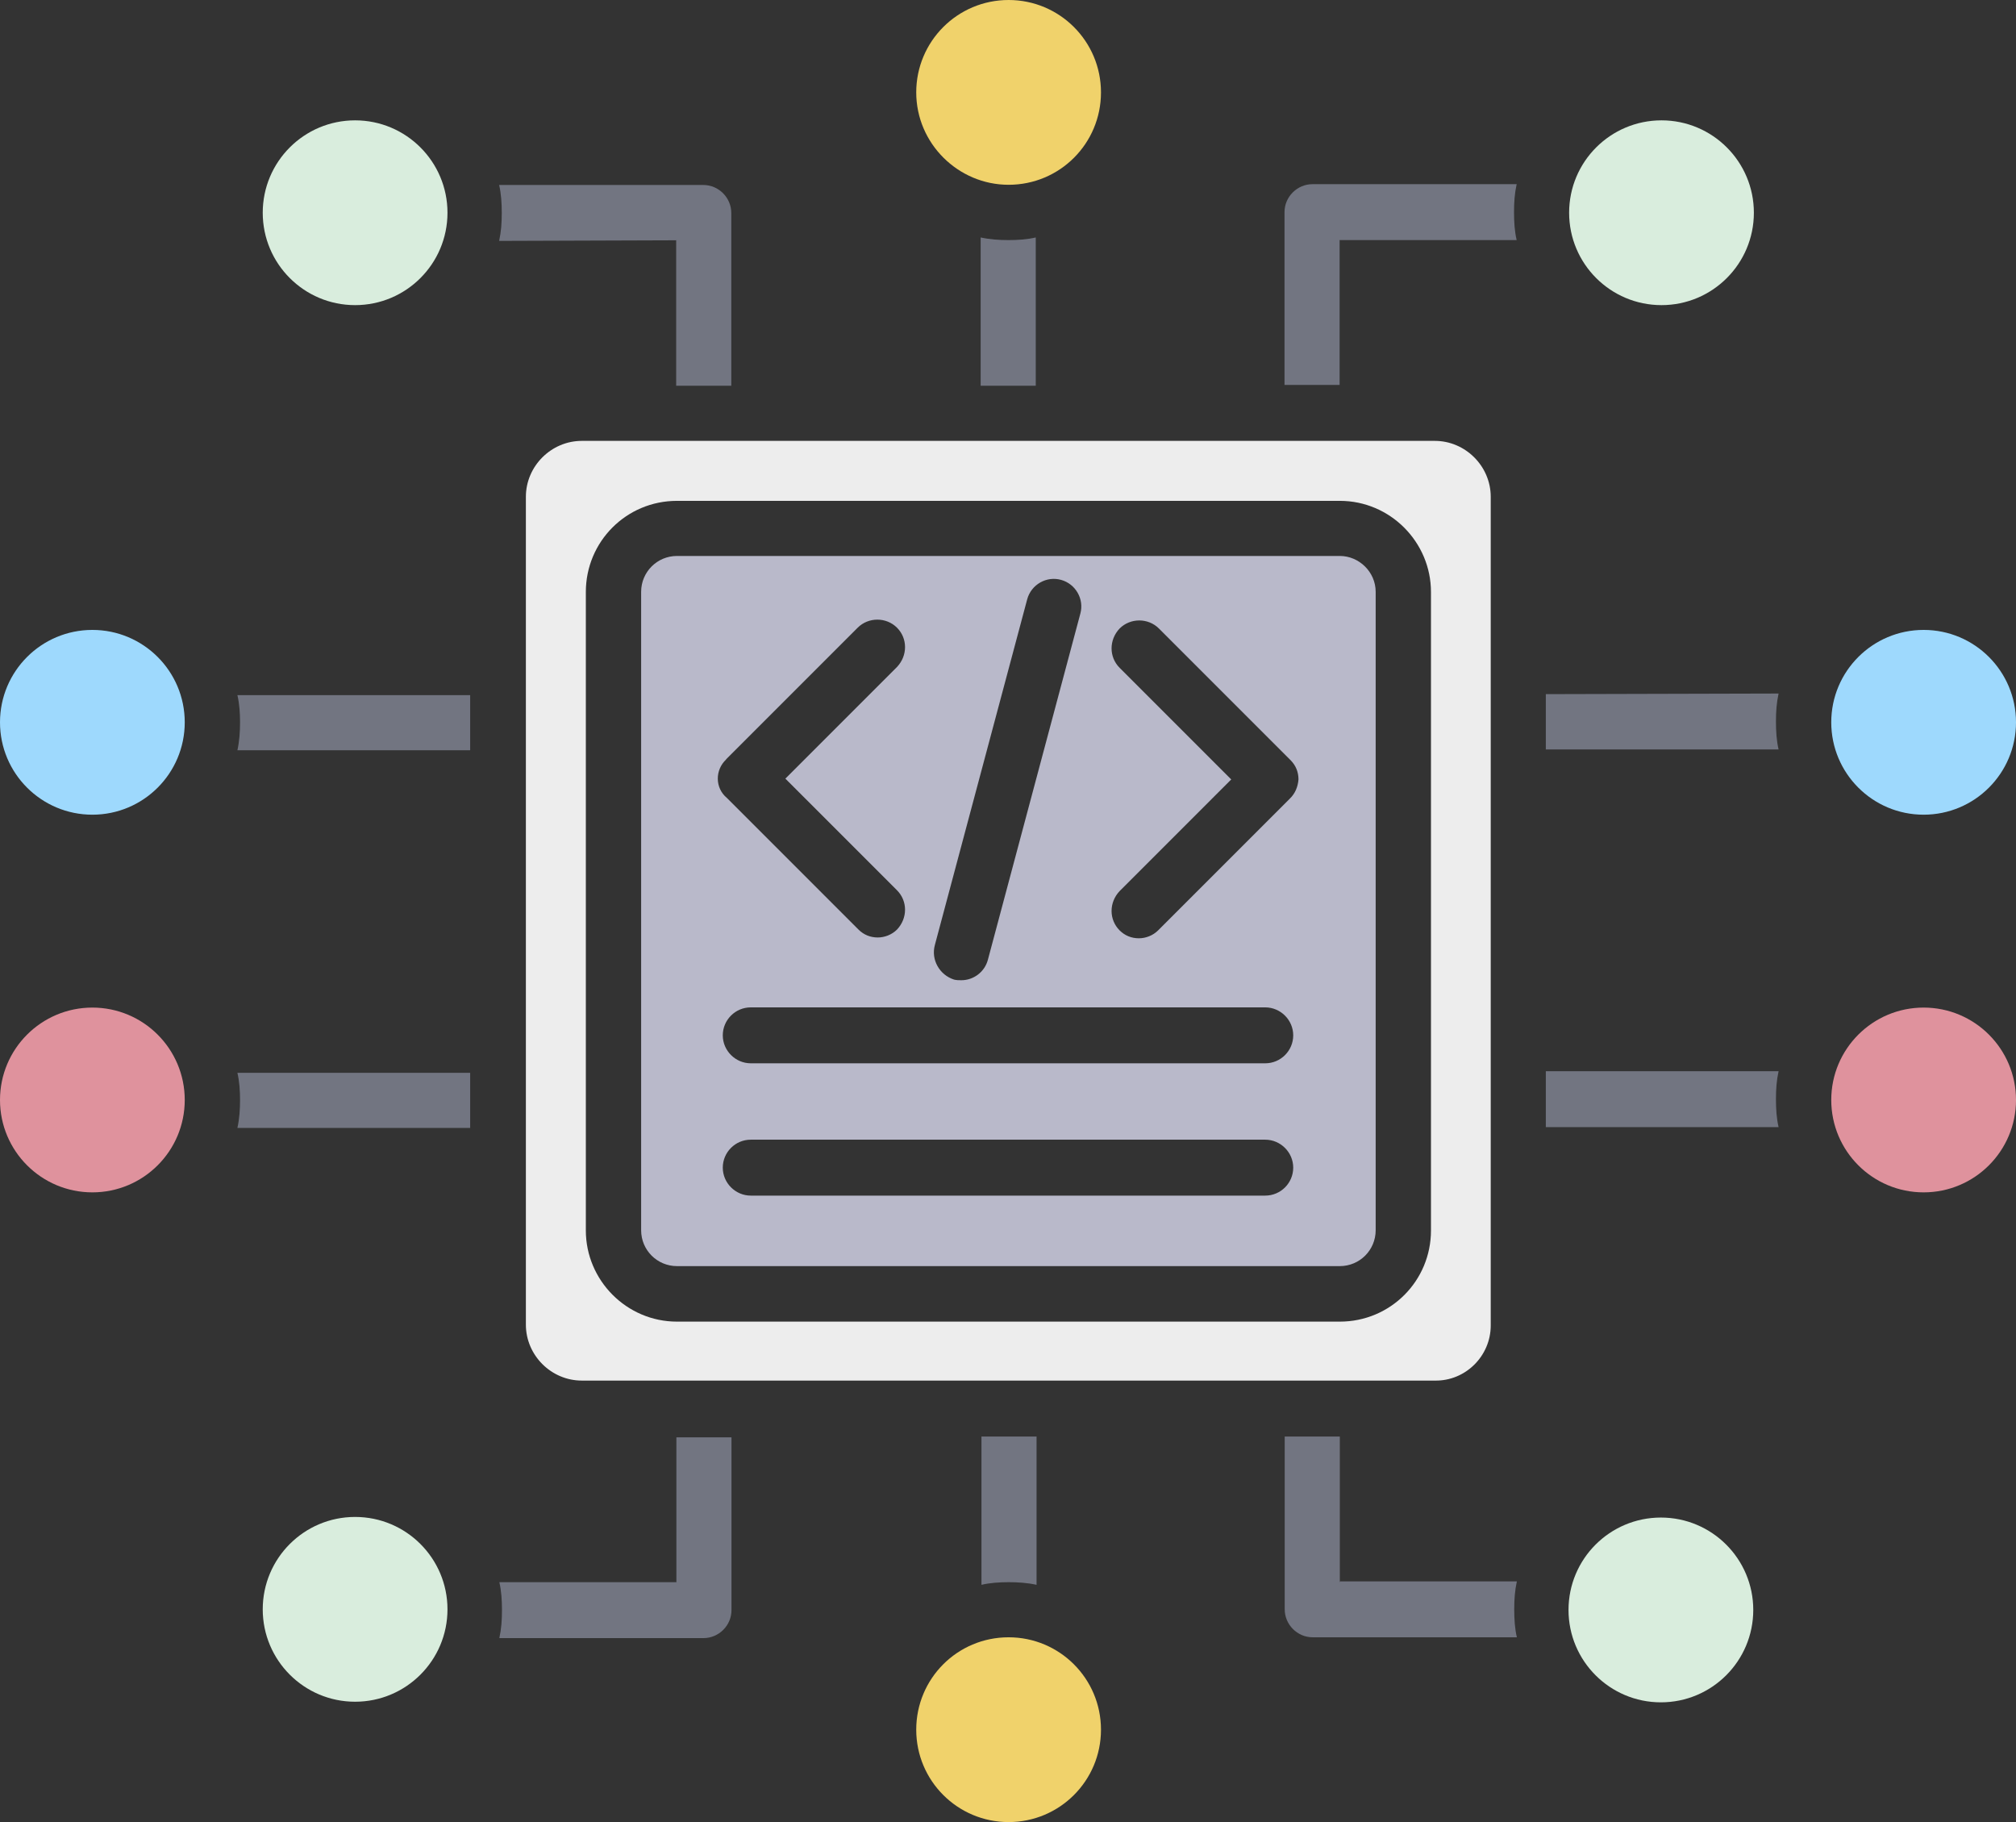
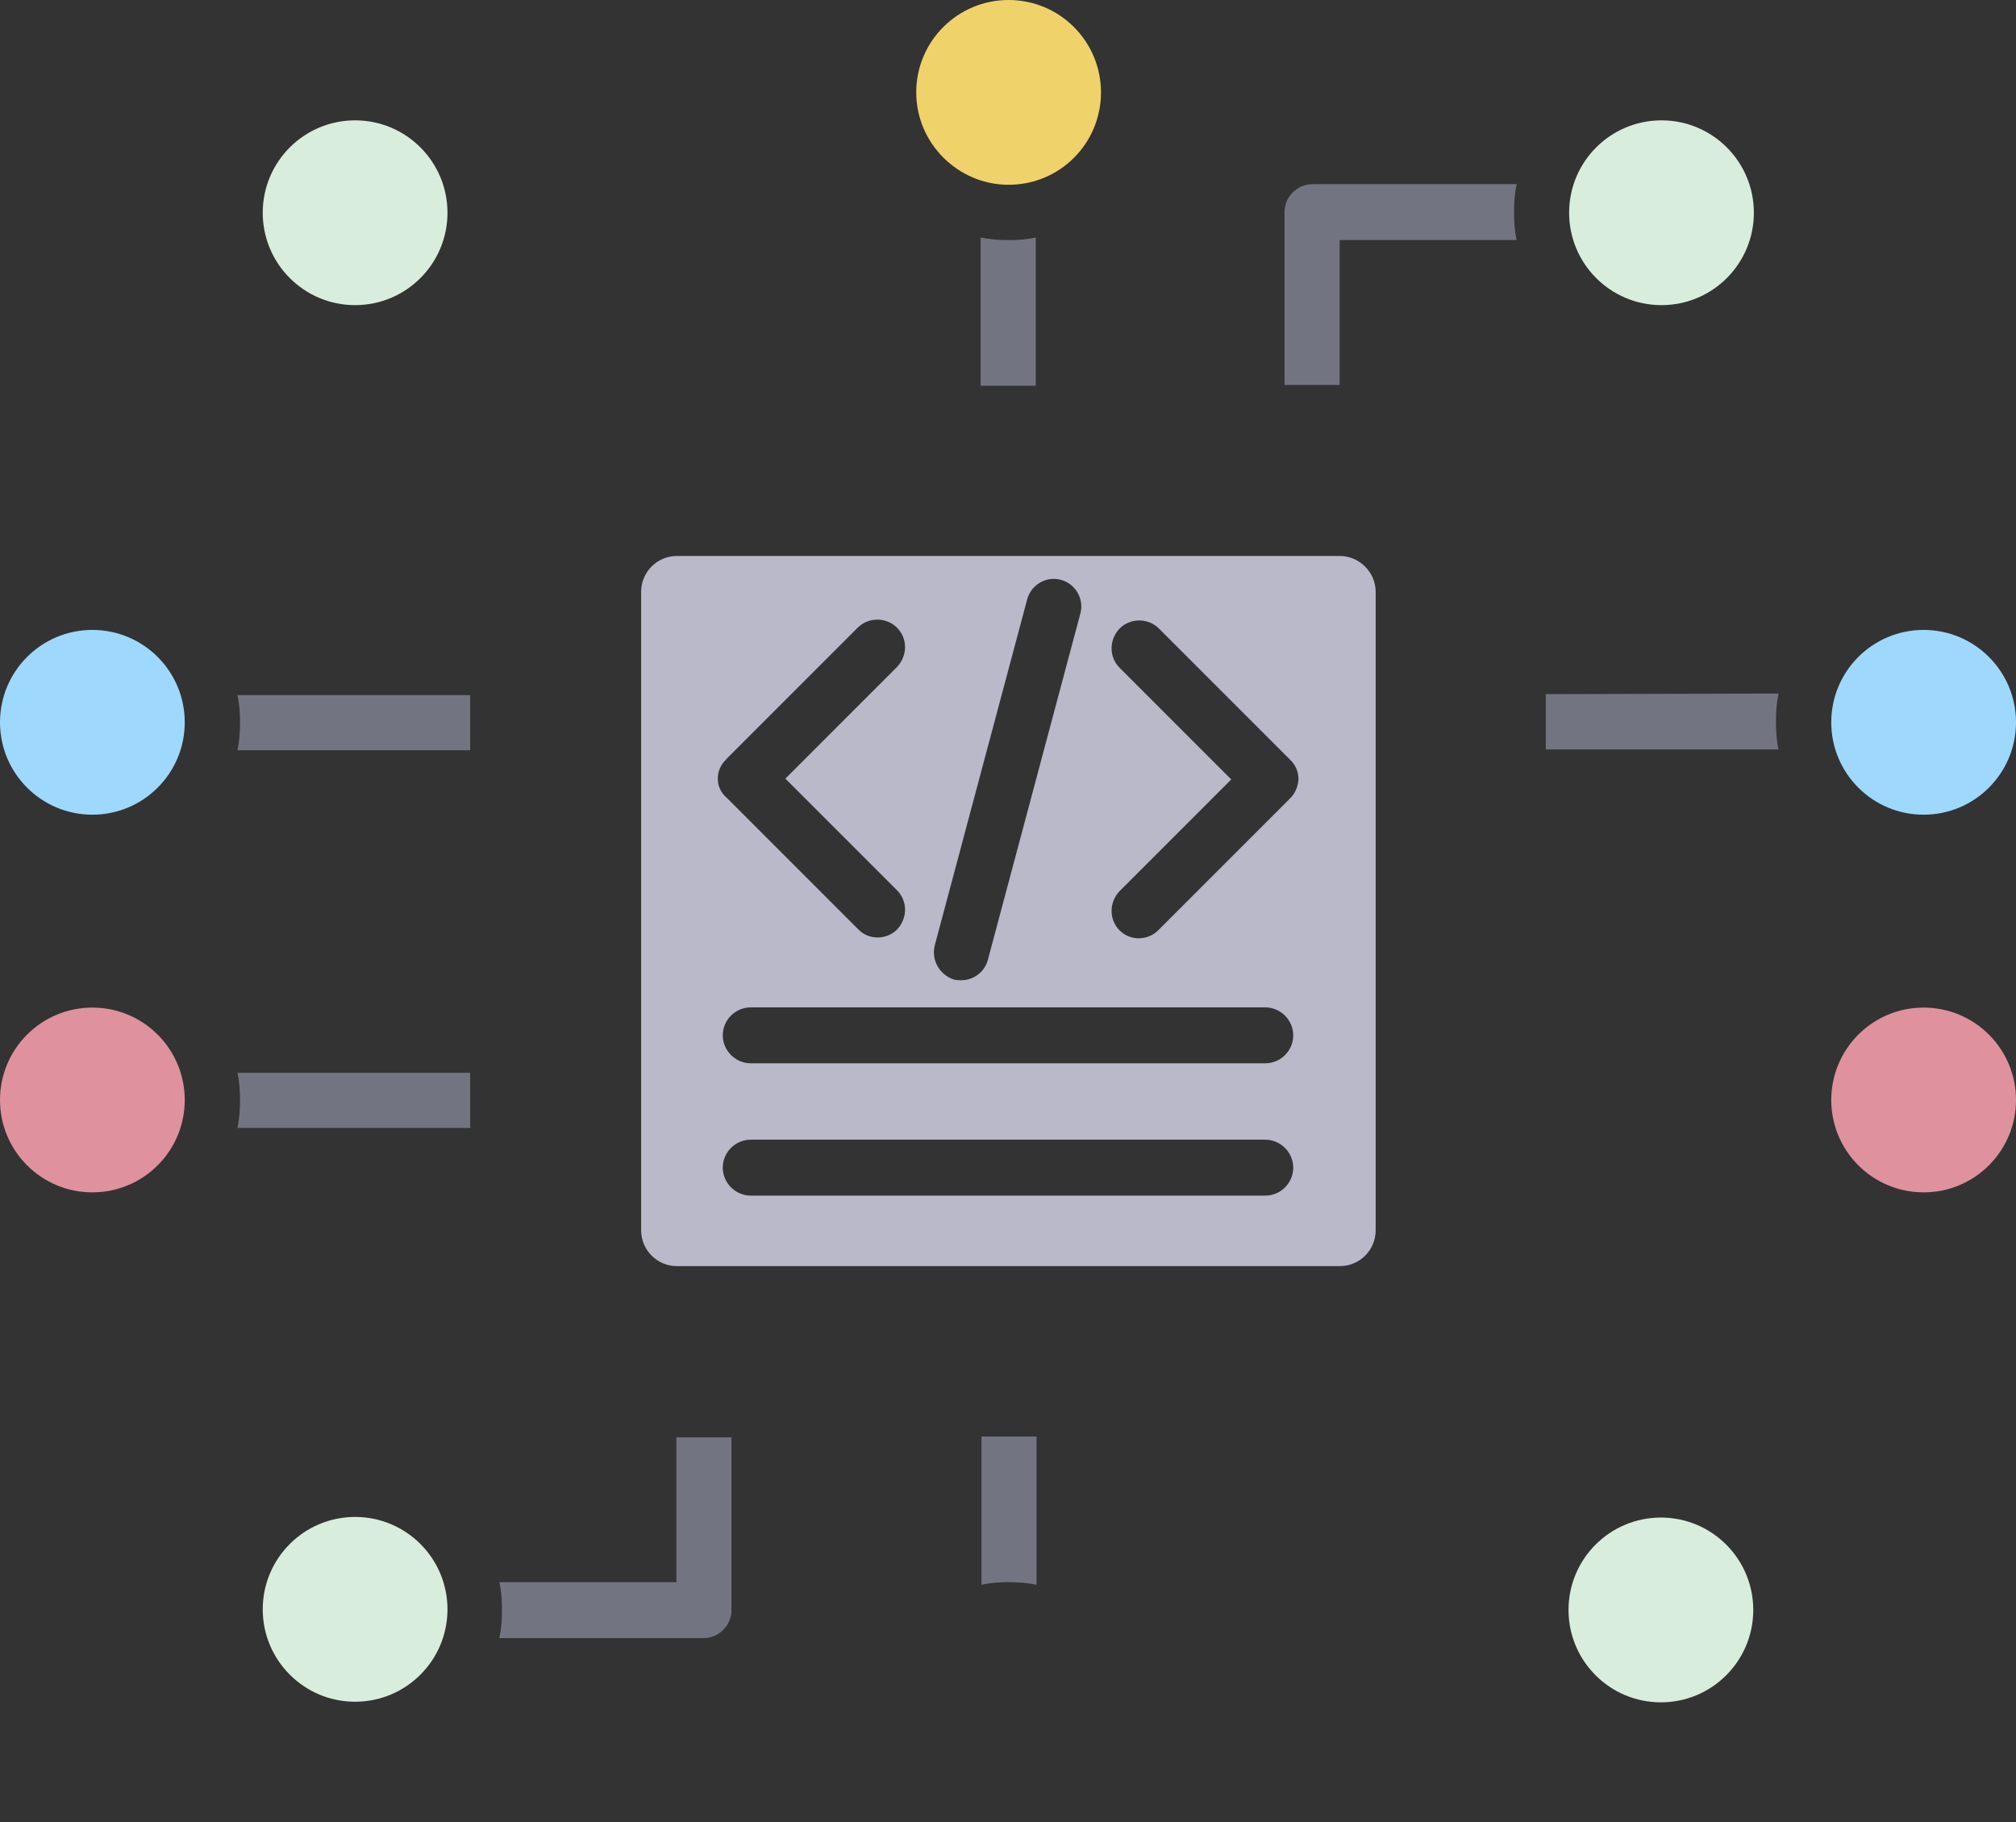
<svg xmlns="http://www.w3.org/2000/svg" id="Layer_2" data-name="Layer 2" viewBox="0 0 99.52 89.93">
  <rect x="0" y="0" width="99.52" height="89.93" fill="#333333" stroke="none" />
  <defs>
    <style>
      .cls-1 {
        fill: #f0d26b;
      }

      .cls-2 {
        fill: #727581;
      }

      .cls-3 {
        fill: #9ed9fd;
      }

      .cls-4 {
        fill: #d9eddd;
      }

      .cls-5 {
        fill: #df929d;
      }

      .cls-6 {
        fill: #b9b9ca;
      }

      .cls-7 {
        fill: #ededed;
      }
    </style>
  </defs>
  <g id="Web_App_Development" data-name="Web App Development">
    <g>
-       <path class="cls-7" d="m73.59,65.42V24.52c0-1.51-1.25-2.76-2.76-2.76H28.72c-1.51,0-2.76,1.25-2.76,2.76v40.86c0,1.51,1.25,2.76,2.76,2.76h42.11c1.51.03,2.76-1.21,2.76-2.72Zm-2.95-4.69c0,2.49-2,4.5-4.5,4.5h-32.72c-2.49,0-4.5-2.04-4.5-4.5v-31.51c0-2.49,2-4.5,4.5-4.5h32.72c2.49,0,4.5,2.04,4.5,4.5v31.51Z" />
      <path class="cls-6" d="m66.14,27.44h-32.72c-.98,0-1.77.79-1.77,1.77v31.51c0,.98.79,1.77,1.77,1.77h32.72c.98,0,1.77-.79,1.77-1.77v-31.51c0-.98-.82-1.77-1.77-1.77Zm-19.99,19.2l4.56-17.07c.2-.72.95-1.15,1.67-.95s1.15.95.95,1.67l-4.56,17.07c-.16.62-.72,1.02-1.31,1.02-.13,0-.23,0-.36-.03-.72-.23-1.15-.98-.95-1.71Zm-10.31-9.16l6.5-6.5c.53-.53,1.41-.53,1.94,0s.53,1.38,0,1.94l-5.51,5.51,5.51,5.51c.53.53.53,1.38,0,1.94-.26.26-.62.39-.95.39-.36,0-.69-.13-.95-.39l-6.5-6.5c-.59-.49-.59-1.38-.03-1.9Zm26.62,21.53h-25.4c-.75,0-1.38-.62-1.38-1.38s.62-1.38,1.38-1.38h25.4c.75,0,1.38.62,1.38,1.38s-.62,1.38-1.38,1.38Zm0-6.53h-25.4c-.75,0-1.38-.62-1.38-1.38s.62-1.38,1.38-1.38h25.4c.75,0,1.38.62,1.38,1.38s-.62,1.38-1.38,1.38Zm1.21-13.06l-6.5,6.5c-.26.26-.62.39-.95.39-.36,0-.69-.13-.95-.39-.53-.53-.53-1.38,0-1.94l5.51-5.51-5.51-5.51c-.53-.53-.53-1.38,0-1.94.53-.53,1.41-.53,1.94,0l6.5,6.5c.26.26.39.59.39.95-.03.36-.16.69-.43.95Z" />
-       <path class="cls-2" d="m33.38,11.85v7.19h2.72v-8.53c0-.75-.62-1.38-1.38-1.38h-10.08c.1.43.13.89.13,1.38s-.03.92-.13,1.38l8.73-.03h0Z" />
      <circle class="cls-4" cx="17.53" cy="10.5" r="4.56" />
      <path class="cls-2" d="m66.14,11.85h8.73c-.1-.43-.13-.89-.13-1.38s.03-.92.13-1.38h-10.08c-.75,0-1.38.62-1.38,1.38v8.53h2.72v-7.16h0Z" />
      <circle class="cls-4" cx="82.02" cy="10.5" r="4.56" />
      <path class="cls-2" d="m49.79,78.09c.46,0,.92.03,1.38.13v-7.32h-2.72v7.32c.43-.1.89-.13,1.35-.13Z" />
      <path class="cls-2" d="m33.38,78.09h-8.73c.1.43.13.89.13,1.38s-.03.92-.13,1.38h10.08c.75,0,1.38-.62,1.38-1.38v-8.53h-2.72v7.16h0Z" />
      <circle class="cls-4" cx="17.53" cy="79.43" r="4.56" />
-       <path class="cls-2" d="m66.14,78.09v-7.19h-2.72v8.53c0,.75.62,1.38,1.38,1.38h10.08c-.1-.43-.13-.89-.13-1.38s.03-.92.13-1.38h-8.73v.03h0Z" />
      <circle class="cls-4" cx="81.99" cy="79.46" r="4.56" />
-       <path class="cls-1" d="m49.79,80.81c-2.53,0-4.56,2.04-4.56,4.56s2.04,4.56,4.56,4.56,4.56-2.04,4.56-4.56-2.04-4.56-4.56-4.56Z" />
      <circle class="cls-3" cx="94.96" cy="35.65" r="4.56" />
      <path class="cls-2" d="m76.31,34.27h0v2.72h11.49c-.1-.43-.13-.89-.13-1.38s.03-.92.13-1.38l-11.49.03h0Z" />
      <circle class="cls-5" cx="94.96" cy="54.29" r="4.56" />
-       <path class="cls-2" d="m76.31,52.91h0v2.72h11.49c-.1-.43-.13-.89-.13-1.38s.03-.92.13-1.38h-11.49v.03Z" />
      <circle class="cls-3" cx="4.56" cy="35.65" r="4.56" />
      <path class="cls-2" d="m11.85,35.65c0,.46-.03.92-.13,1.38h11.49v-2.72h-11.49c.1.43.13.89.13,1.35Z" />
      <circle class="cls-5" cx="4.56" cy="54.29" r="4.56" />
      <path class="cls-2" d="m11.85,54.29c0,.46-.03.92-.13,1.38h11.49v-2.72h-11.49c.1.43.13.89.13,1.35Z" />
      <path class="cls-2" d="m49.79,11.85c-.46,0-.92-.03-1.38-.13v7.32h2.72v-7.32c-.43.1-.89.13-1.35.13Z" />
      <path class="cls-1" d="m49.79,9.12c2.53,0,4.56-2.04,4.56-4.56s-2.04-4.56-4.56-4.56-4.56,2.04-4.56,4.56,2.07,4.56,4.56,4.56Z" />
    </g>
  </g>
</svg>